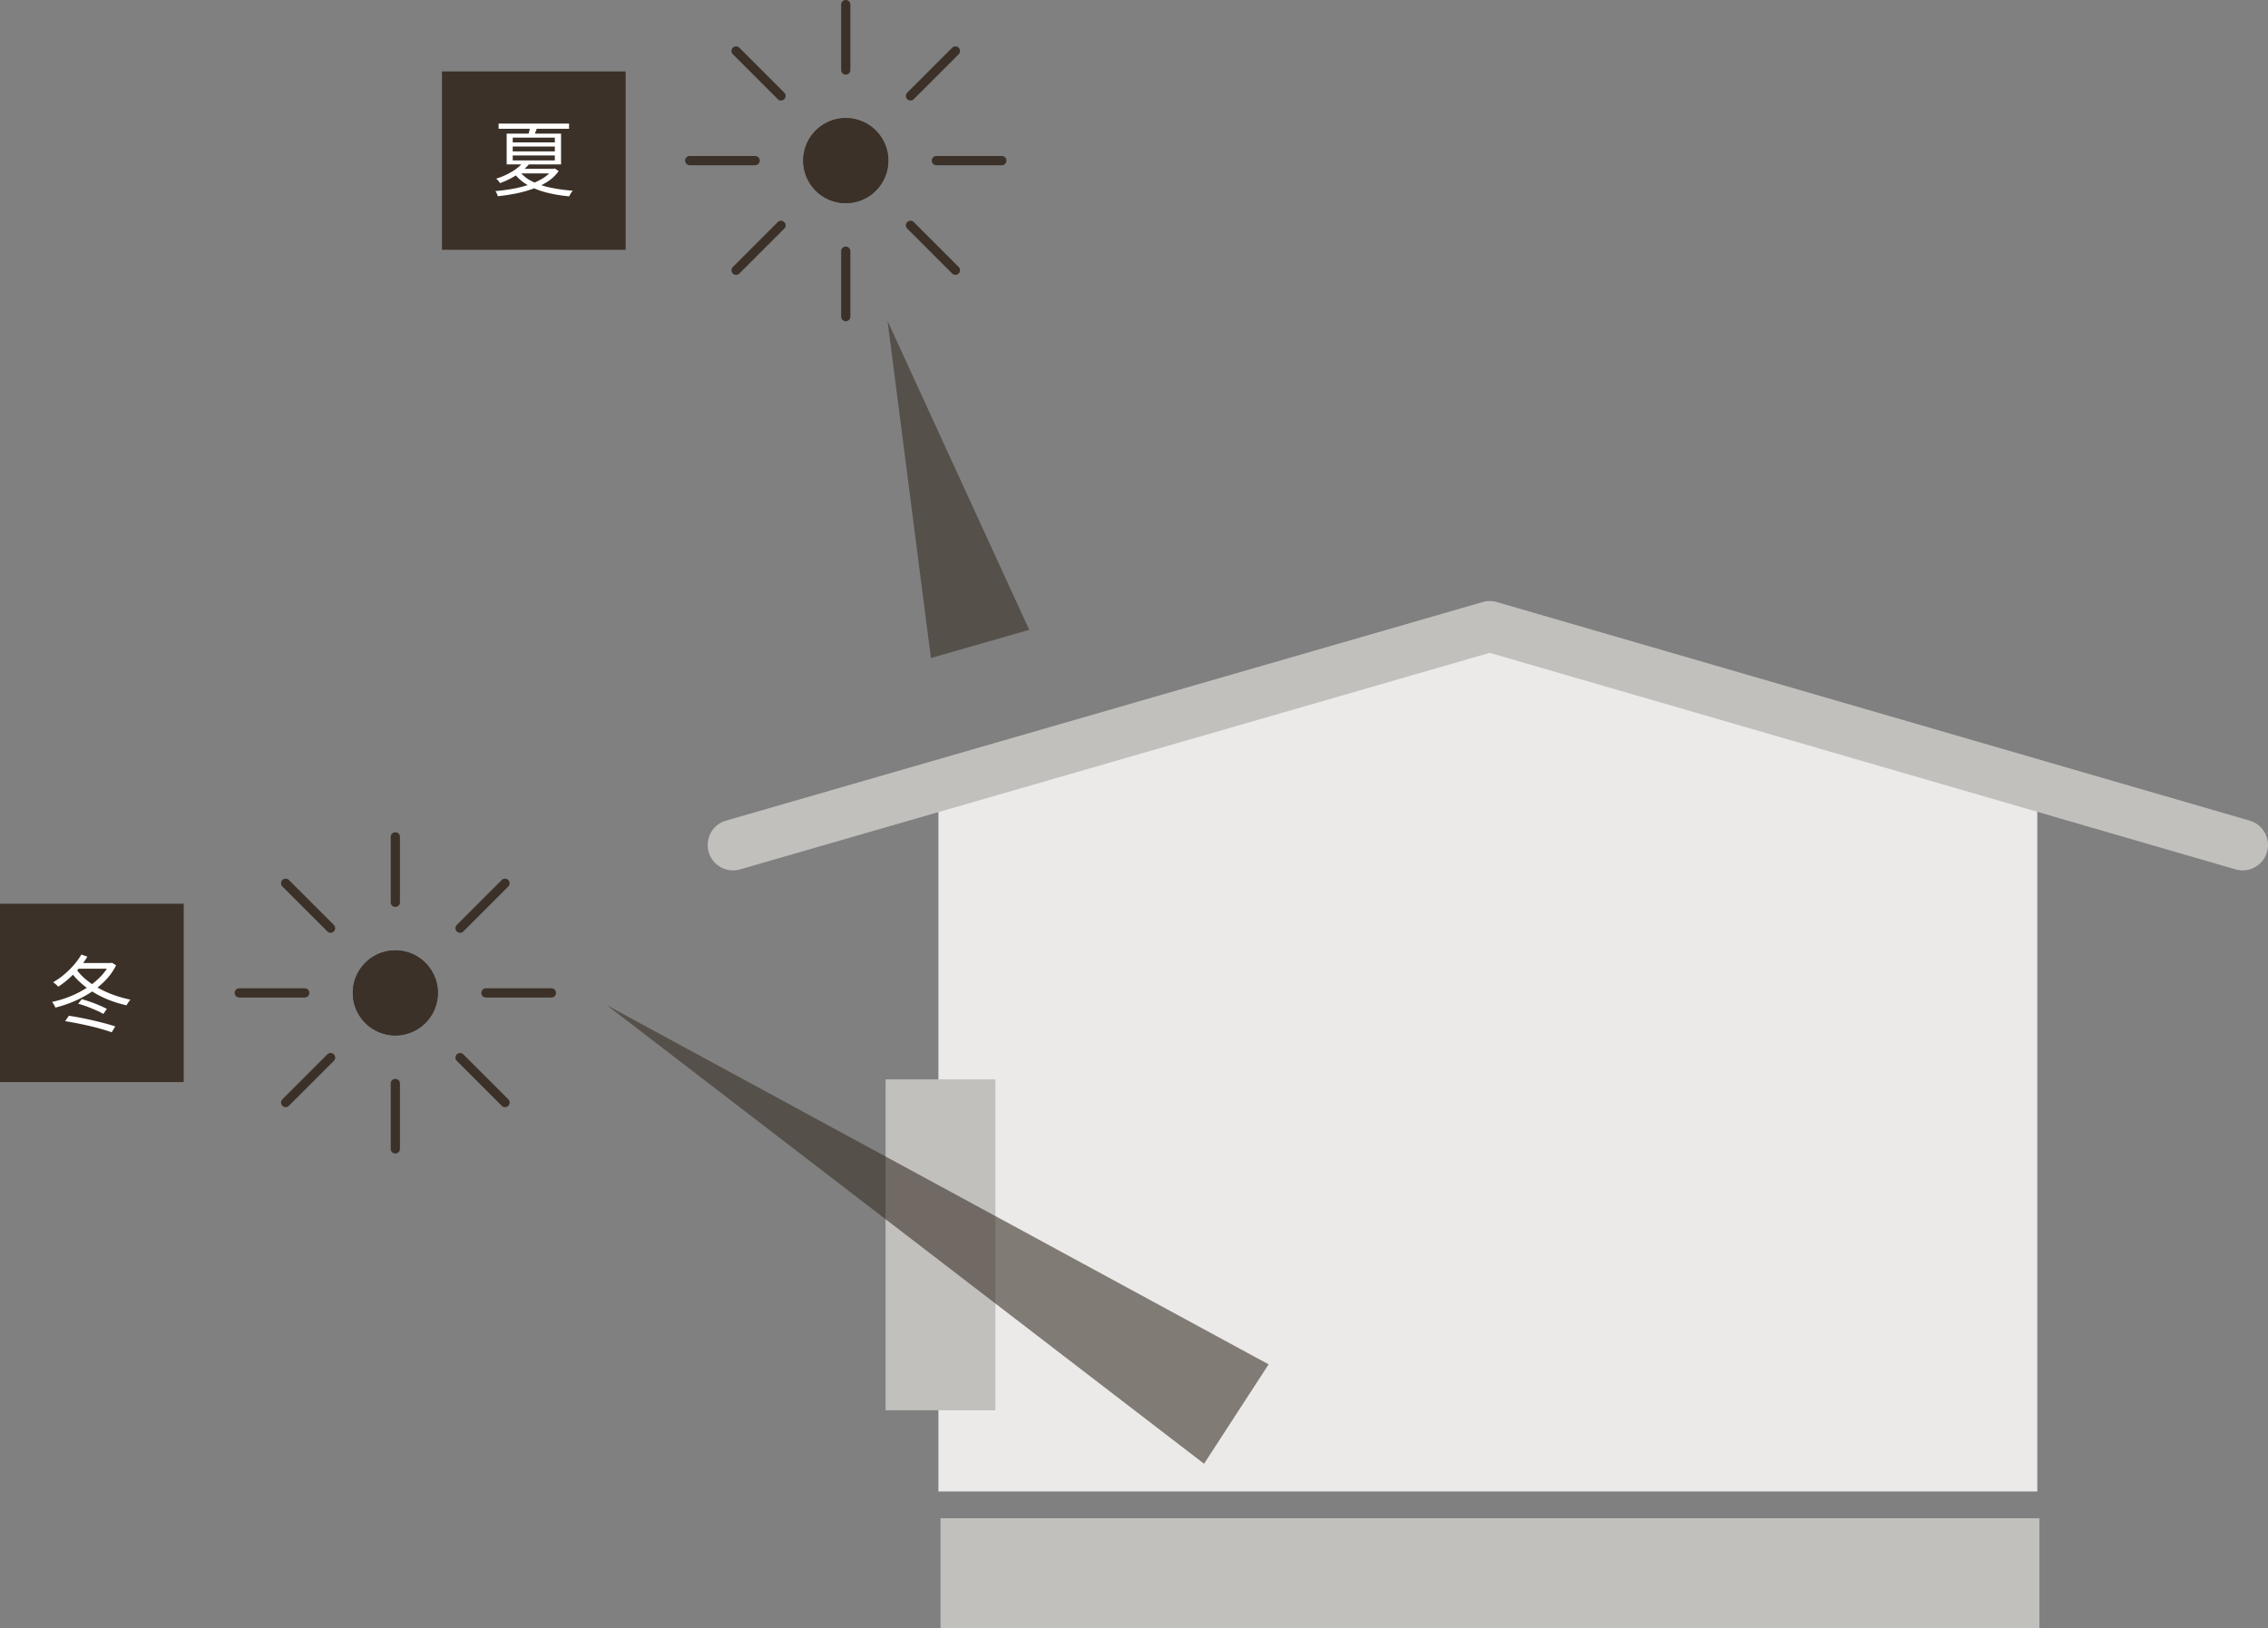
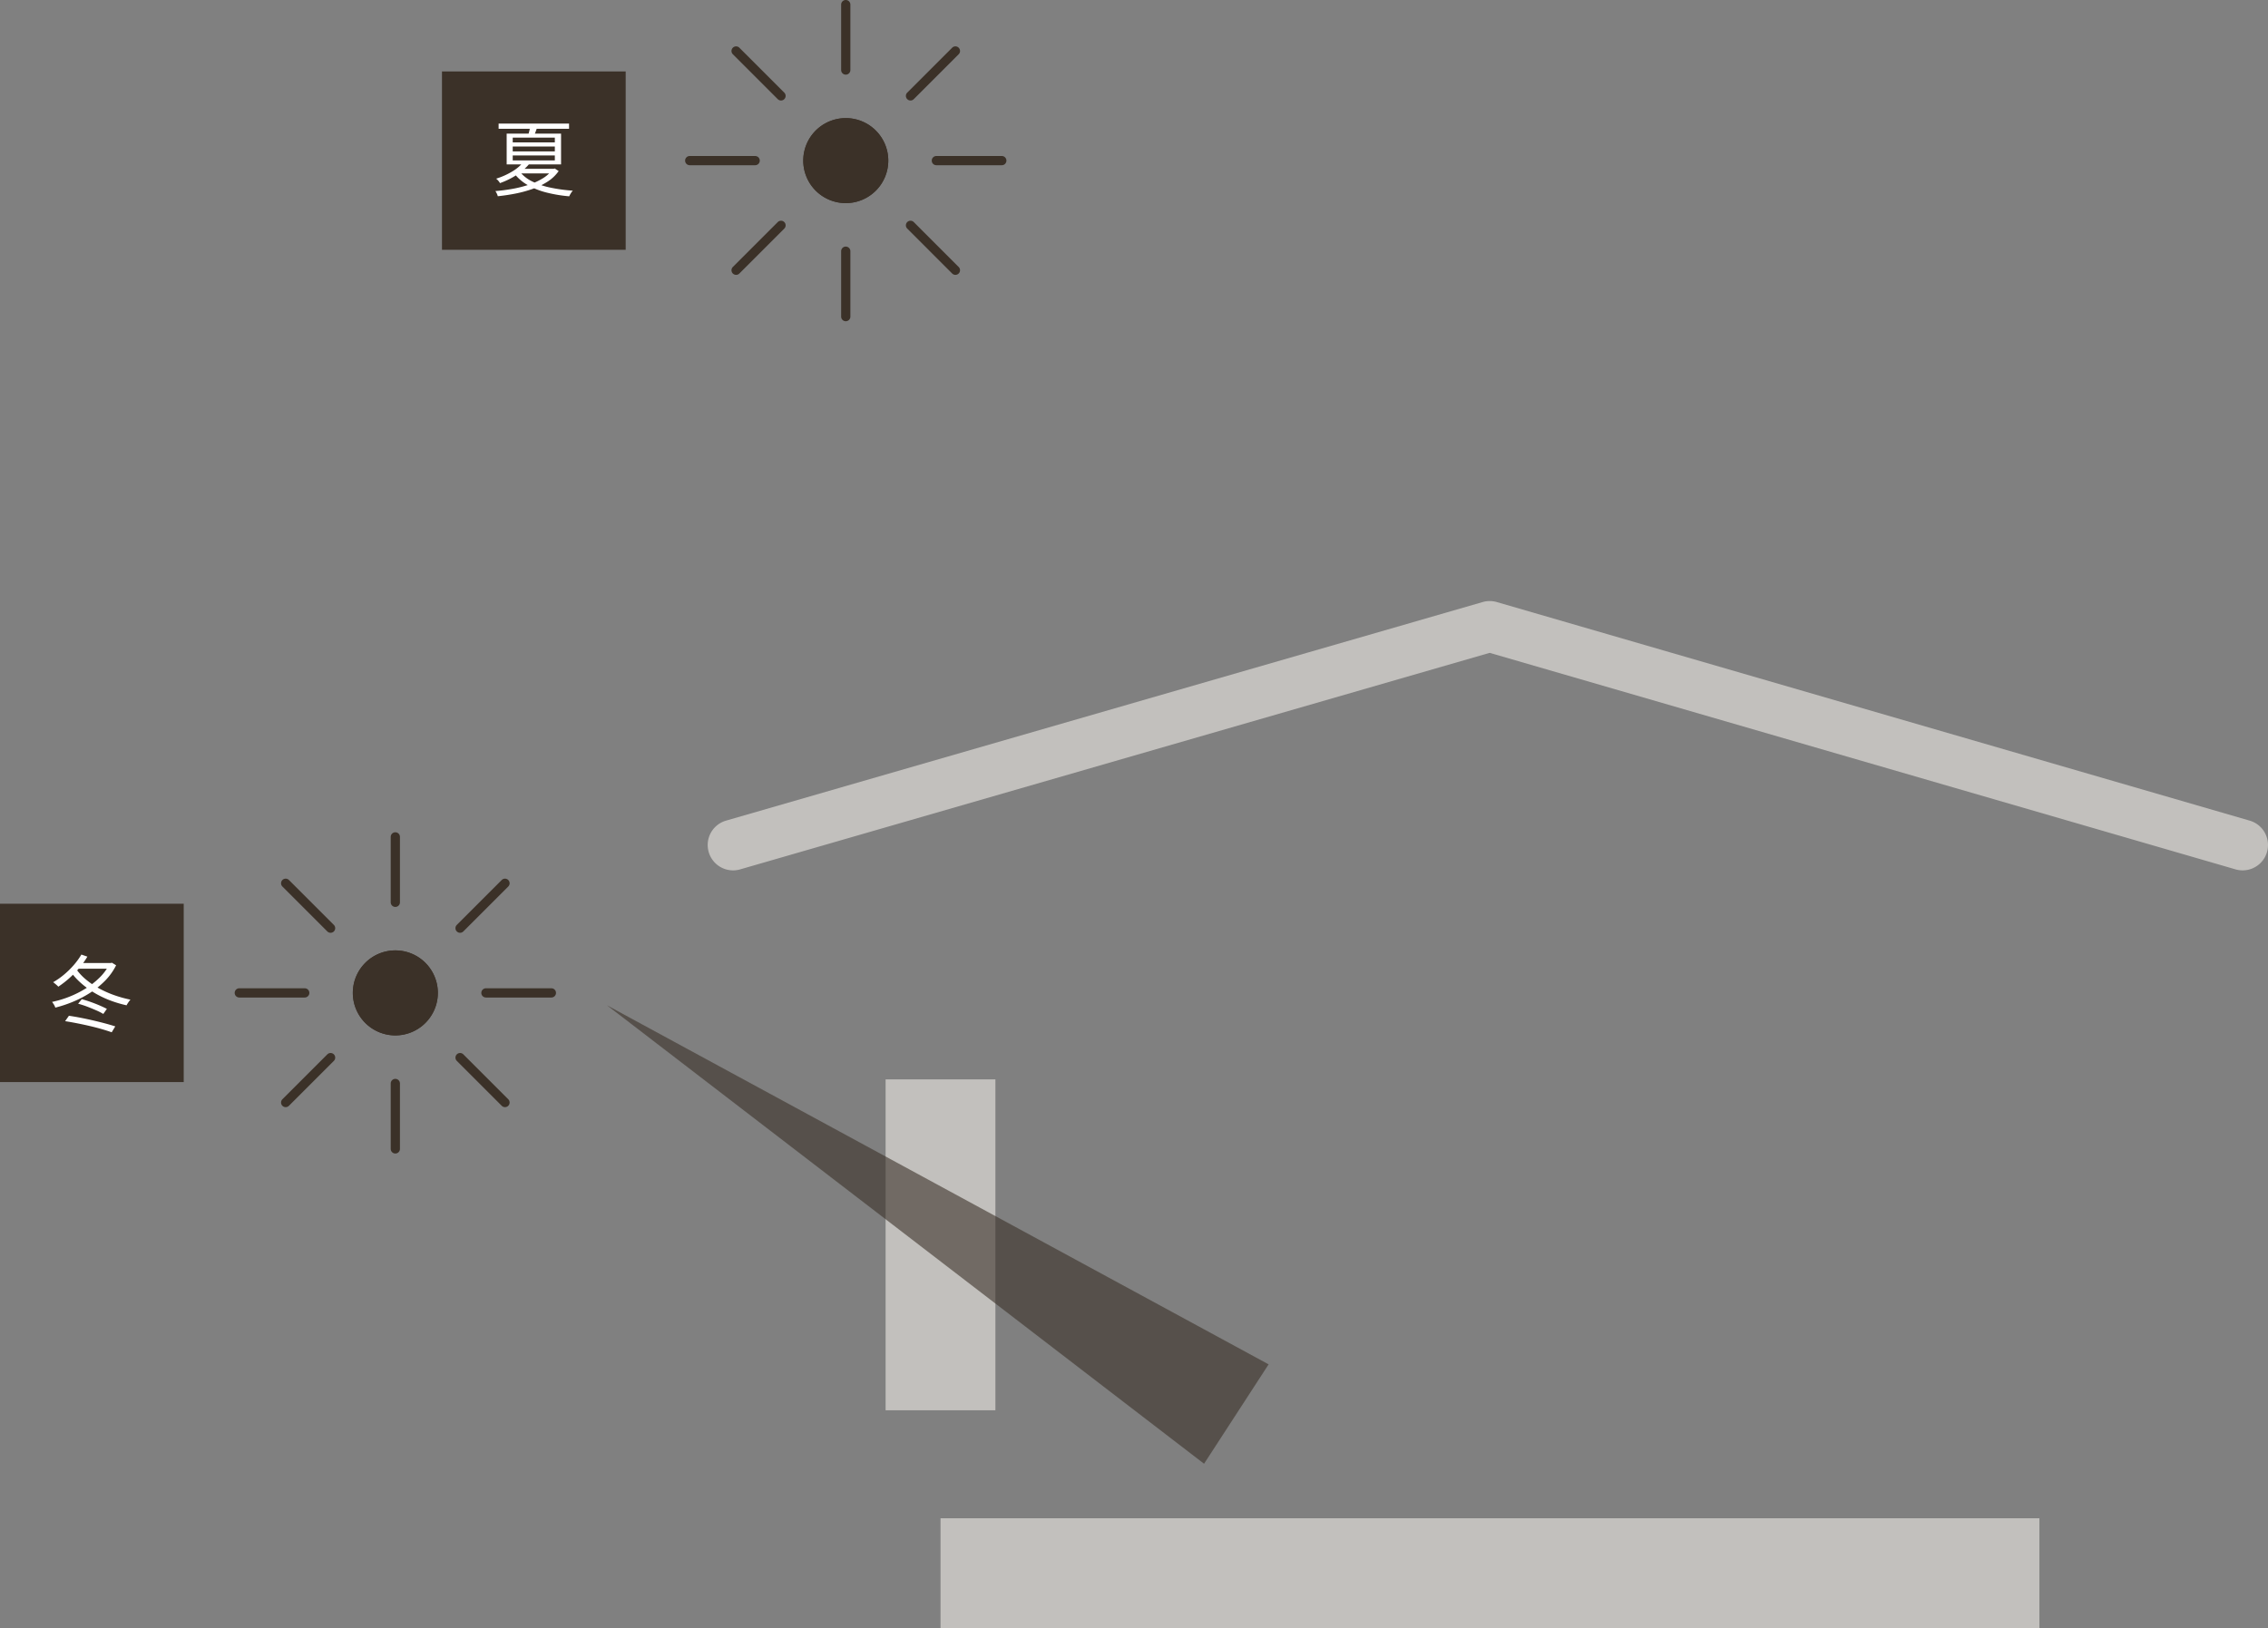
<svg xmlns="http://www.w3.org/2000/svg" width="491.501" height="352.897" viewBox="0 0 491.501 352.897">
  <rect x="0" y="0" width="491.501" height="352.897" fill="#808080" stroke="none" />
  <defs>
    <clipPath id="a">
-       <rect width="238.143" height="185.993" fill="#ebeae9" />
-     </clipPath>
+       </clipPath>
    <clipPath id="b">
      <rect width="30.71" height="73.083" fill="#3b3128" />
    </clipPath>
    <clipPath id="c">
      <rect width="143.387" height="99.378" fill="#3b3128" />
    </clipPath>
  </defs>
  <g transform="translate(-163.139 -1736.663)">
    <rect width="39.813" height="38.659" transform="translate(163.139 1932.562)" fill="#3b3128" />
    <rect width="39.813" height="38.659" transform="translate(258.92 1752.15)" fill="#3b3128" />
    <path d="M1.368-14.31H16.632v1.134H1.368ZM5.922-3.924A7.8,7.8,0,0,0,8.613-1.782a16.3,16.3,0,0,0,3.96,1.35,34.438,34.438,0,0,0,4.869.666,4,4,0,0,0-.423.576,5.125,5.125,0,0,0-.351.648A30.635,30.635,0,0,1,11.745.639,16.208,16.208,0,0,1,7.7-.963,9.786,9.786,0,0,1,4.77-3.474ZM13-4.5h.288l.252-.072.846.558a8.571,8.571,0,0,1-2.358,2.259A15.192,15.192,0,0,1,8.8-.171,26.147,26.147,0,0,1,5.076.855q-1.944.387-3.888.585A2.712,2.712,0,0,0,.981.864,3.134,3.134,0,0,0,.666.324Q2.484.18,4.347-.153a25.529,25.529,0,0,0,3.546-.891A14.44,14.44,0,0,0,10.9-2.412,7.074,7.074,0,0,0,13-4.3ZM6.642-5.85l1.386.27a12.232,12.232,0,0,1-2.592,2.3A17.339,17.339,0,0,1,1.656-1.4a1.6,1.6,0,0,0-.216-.342Q1.3-1.926,1.134-2.1a1.615,1.615,0,0,0-.306-.261A15.8,15.8,0,0,0,4.41-3.978,9.147,9.147,0,0,0,6.642-5.85Zm1.584-7.866,1.548.036q-.18.612-.4,1.179t-.405,1l-1.242-.126q.144-.468.288-1.053T8.226-13.716Zm-3.8,4.374V-8.28h9.126V-9.342Zm0,1.944v1.08h9.126V-7.4Zm0-3.87v1.044h9.126v-1.044Zm-1.314-.864H14.9v6.678H3.114ZM6.156-4.5h7.272v.99H5.184Z" transform="translate(269.826 1777.758)" fill="#fff" />
    <path d="M6.912-15.192l1.3.45A17.528,17.528,0,0,1,6.4-12.222a22.368,22.368,0,0,1-2.178,2.214A21.135,21.135,0,0,1,1.908-8.226a2.206,2.206,0,0,0-.315-.324q-.207-.18-.423-.36A4.565,4.565,0,0,0,.792-9.2a15.946,15.946,0,0,0,2.34-1.629,18.463,18.463,0,0,0,2.106-2.061A15.58,15.58,0,0,0,6.912-15.192ZM13-13.356h.27l.252-.072.918.558a13.115,13.115,0,0,1-2.358,3.312A18.4,18.4,0,0,1,8.865-6.939,23.6,23.6,0,0,1,5.148-4.986,27.356,27.356,0,0,1,1.26-3.69a2.155,2.155,0,0,0-.171-.423,4.723,4.723,0,0,0-.261-.441Q.684-4.77.558-4.932A22.3,22.3,0,0,0,4.284-6.048,22,22,0,0,0,7.848-7.839a17.113,17.113,0,0,0,3.033-2.385A10.762,10.762,0,0,0,13-13.14ZM5.724-12.15a11.583,11.583,0,0,0,2.1,2.3A17.27,17.27,0,0,0,10.629-7.92a22.43,22.43,0,0,0,3.312,1.494A26.1,26.1,0,0,0,17.55-5.418a3.022,3.022,0,0,0-.306.369q-.162.225-.306.45a4.493,4.493,0,0,0-.234.405,25.057,25.057,0,0,1-3.663-1.1A21.61,21.61,0,0,1,9.693-6.921,19.132,19.132,0,0,1,6.8-9.036a14.857,14.857,0,0,1-2.268-2.52ZM6.21-4.536,7-5.526q.918.252,1.935.612t1.935.756q.918.4,1.566.738l-.774,1.1a12.476,12.476,0,0,0-1.539-.783Q9.2-3.51,8.181-3.9A19.7,19.7,0,0,0,6.21-4.536ZM3.384-.756l.828-1.17q1.26.18,2.628.45t2.718.585q1.35.315,2.556.639t2.142.63l-.774,1.278q-.9-.324-2.106-.675T8.82.315Q7.47,0,6.066-.279T3.384-.756Zm2.9-12.6h6.984v1.224H5.436Z" transform="translate(173.863 1958.774)" fill="#fff" />
    <g transform="translate(322.01 1872.452)">
      <g transform="translate(0 0)">
        <g transform="translate(44.493 1.525)" style="mix-blend-mode:multiply;isolation:isolate">
          <g clip-path="url(#a)">
            <path d="M42.71,76.431V224.47H280.852V76.431L161.779,38.478Z" transform="translate(-42.71 -38.477)" fill="#ebeae9" />
          </g>
        </g>
        <path d="M30.311,90.933a5.5,5.5,0,0,1-1.524-10.785L192.752,32.769a5.5,5.5,0,0,1,3.061,0L358.977,80.15a5.5,5.5,0,0,1-3.067,10.564L194.275,43.779,31.841,90.716A5.5,5.5,0,0,1,30.311,90.933Z" transform="translate(-30.314 -38.052)" fill="#c2c0bd" />
      </g>
    </g>
    <rect width="238.142" height="23.794" transform="translate(366.959 2065.767)" fill="#c2c0bd" />
    <rect width="23.794" height="71.729" transform="translate(355.061 1970.635)" fill="#c2c0bd" />
    <g transform="translate(214.997 1918.075)">
      <g transform="translate(24.605 24.604)">
        <g transform="translate(0 0)">
          <path d="M25.779,66.832a9.212,9.212,0,1,1-9.214-9.214,9.213,9.213,0,0,1,9.214,9.214" transform="translate(-7.355 -57.618)" fill="#3b3128" />
          <path d="M25.779,66.832a9.212,9.212,0,1,1-9.214-9.214A9.213,9.213,0,0,1,25.779,66.832Z" transform="translate(-7.355 -57.618)" fill="#3b3128" />
        </g>
      </g>
      <path d="M0,15.181a1,1,0,0,1-1-1V0A1,1,0,0,1,0-1,1,1,0,0,1,1,0V14.181A1,1,0,0,1,0,15.181Z" transform="translate(33.816)" fill="#3b3128" />
      <path d="M9.734,10.734a1,1,0,0,1-.707-.293L-.707.707a1,1,0,0,1,0-1.414,1,1,0,0,1,1.414,0l9.734,9.734a1,1,0,0,1-.707,1.707Z" transform="translate(10.051 10.052)" fill="#3b3128" />
      <g transform="translate(0 33.816)">
        <g transform="translate(0)">
          <path d="M14.181,1H0A1,1,0,0,1-1,0,1,1,0,0,1,0-1H14.181a1,1,0,0,1,1,1A1,1,0,0,1,14.181,1Z" fill="#3b3128" />
        </g>
      </g>
      <path d="M0,10.734a1,1,0,0,1-.707-.293,1,1,0,0,1,0-1.414L9.027-.707a1,1,0,0,1,1.414,0,1,1,0,0,1,0,1.414L.707,10.441A1,1,0,0,1,0,10.734Z" transform="translate(10.051 47.846)" fill="#3b3128" />
      <path d="M0,15.181a1,1,0,0,1-1-1V0A1,1,0,0,1,0-1,1,1,0,0,1,1,0V14.181A1,1,0,0,1,0,15.181Z" transform="translate(33.816 53.451)" fill="#3b3128" />
      <path d="M9.734,10.734a1,1,0,0,1-.707-.293L-.707.707a1,1,0,0,1,0-1.414,1,1,0,0,1,1.414,0l9.734,9.734a1,1,0,0,1-.707,1.707Z" transform="translate(47.846 47.846)" fill="#3b3128" />
      <path d="M14.181,1H0A1,1,0,0,1-1,0,1,1,0,0,1,0-1H14.181a1,1,0,0,1,1,1A1,1,0,0,1,14.181,1Z" transform="translate(53.451 33.816)" fill="#3b3128" />
      <path d="M0,10.734a1,1,0,0,1-.707-.293,1,1,0,0,1,0-1.414L9.027-.707a1,1,0,0,1,1.414,0,1,1,0,0,1,0,1.414L.707,10.441A1,1,0,0,1,0,10.734Z" transform="translate(47.846 10.052)" fill="#3b3128" />
    </g>
    <g transform="translate(355.474 1806.219)" opacity="0.6" style="mix-blend-mode:multiply;isolation:isolate">
      <g clip-path="url(#b)">
-         <path d="M70.348,86.573,49.041,92.682,39.637,19.6Z" transform="translate(-39.637 -19.6)" fill="#3b3128" />
-       </g>
+         </g>
    </g>
    <g transform="translate(294.676 1954.578)" opacity="0.6" style="mix-blend-mode:multiply;isolation:isolate">
      <g clip-path="url(#c)">
        <path d="M166.086,138.764l-13.991,21.547L22.7,60.933Z" transform="translate(-22.699 -60.933)" fill="#3b3128" />
      </g>
    </g>
    <g transform="translate(312.61 1737.663)">
      <g transform="translate(24.605 24.604)">
        <g transform="translate(0 0)">
          <path d="M25.779,66.832a9.212,9.212,0,1,1-9.214-9.214,9.213,9.213,0,0,1,9.214,9.214" transform="translate(-7.355 -57.618)" fill="#3b3128" />
          <path d="M25.779,66.832a9.212,9.212,0,1,1-9.214-9.214A9.213,9.213,0,0,1,25.779,66.832Z" transform="translate(-7.355 -57.618)" fill="#3b3128" />
        </g>
      </g>
      <path d="M0,15.181a1,1,0,0,1-1-1V0A1,1,0,0,1,0-1,1,1,0,0,1,1,0V14.181A1,1,0,0,1,0,15.181Z" transform="translate(33.816 0)" fill="#3b3128" />
      <path d="M9.734,10.734a1,1,0,0,1-.707-.293L-.707.707a1,1,0,0,1,0-1.414,1,1,0,0,1,1.414,0l9.734,9.734a1,1,0,0,1-.707,1.707Z" transform="translate(10.051 10.052)" fill="#3b3128" />
      <g transform="translate(0 33.816)">
        <g transform="translate(0)">
          <path d="M14.181,1H0A1,1,0,0,1-1,0,1,1,0,0,1,0-1H14.181a1,1,0,0,1,1,1A1,1,0,0,1,14.181,1Z" fill="#3b3128" />
        </g>
      </g>
      <path d="M0,10.734a1,1,0,0,1-.707-.293,1,1,0,0,1,0-1.414L9.027-.707a1,1,0,0,1,1.414,0,1,1,0,0,1,0,1.414L.707,10.441A1,1,0,0,1,0,10.734Z" transform="translate(10.051 47.846)" fill="#3b3128" />
      <path d="M0,15.181a1,1,0,0,1-1-1V0A1,1,0,0,1,0-1,1,1,0,0,1,1,0V14.181A1,1,0,0,1,0,15.181Z" transform="translate(33.816 53.451)" fill="#3b3128" />
      <path d="M9.734,10.734a1,1,0,0,1-.707-.293L-.707.707a1,1,0,0,1,0-1.414,1,1,0,0,1,1.414,0l9.734,9.734a1,1,0,0,1-.707,1.707Z" transform="translate(47.846 47.846)" fill="#3b3128" />
      <path d="M14.181,1H0A1,1,0,0,1-1,0,1,1,0,0,1,0-1H14.181a1,1,0,0,1,1,1A1,1,0,0,1,14.181,1Z" transform="translate(53.451 33.816)" fill="#3b3128" />
      <path d="M0,10.734a1,1,0,0,1-.707-.293,1,1,0,0,1,0-1.414L9.027-.707a1,1,0,0,1,1.414,0,1,1,0,0,1,0,1.414L.707,10.441A1,1,0,0,1,0,10.734Z" transform="translate(47.846 10.052)" fill="#3b3128" />
    </g>
  </g>
</svg>